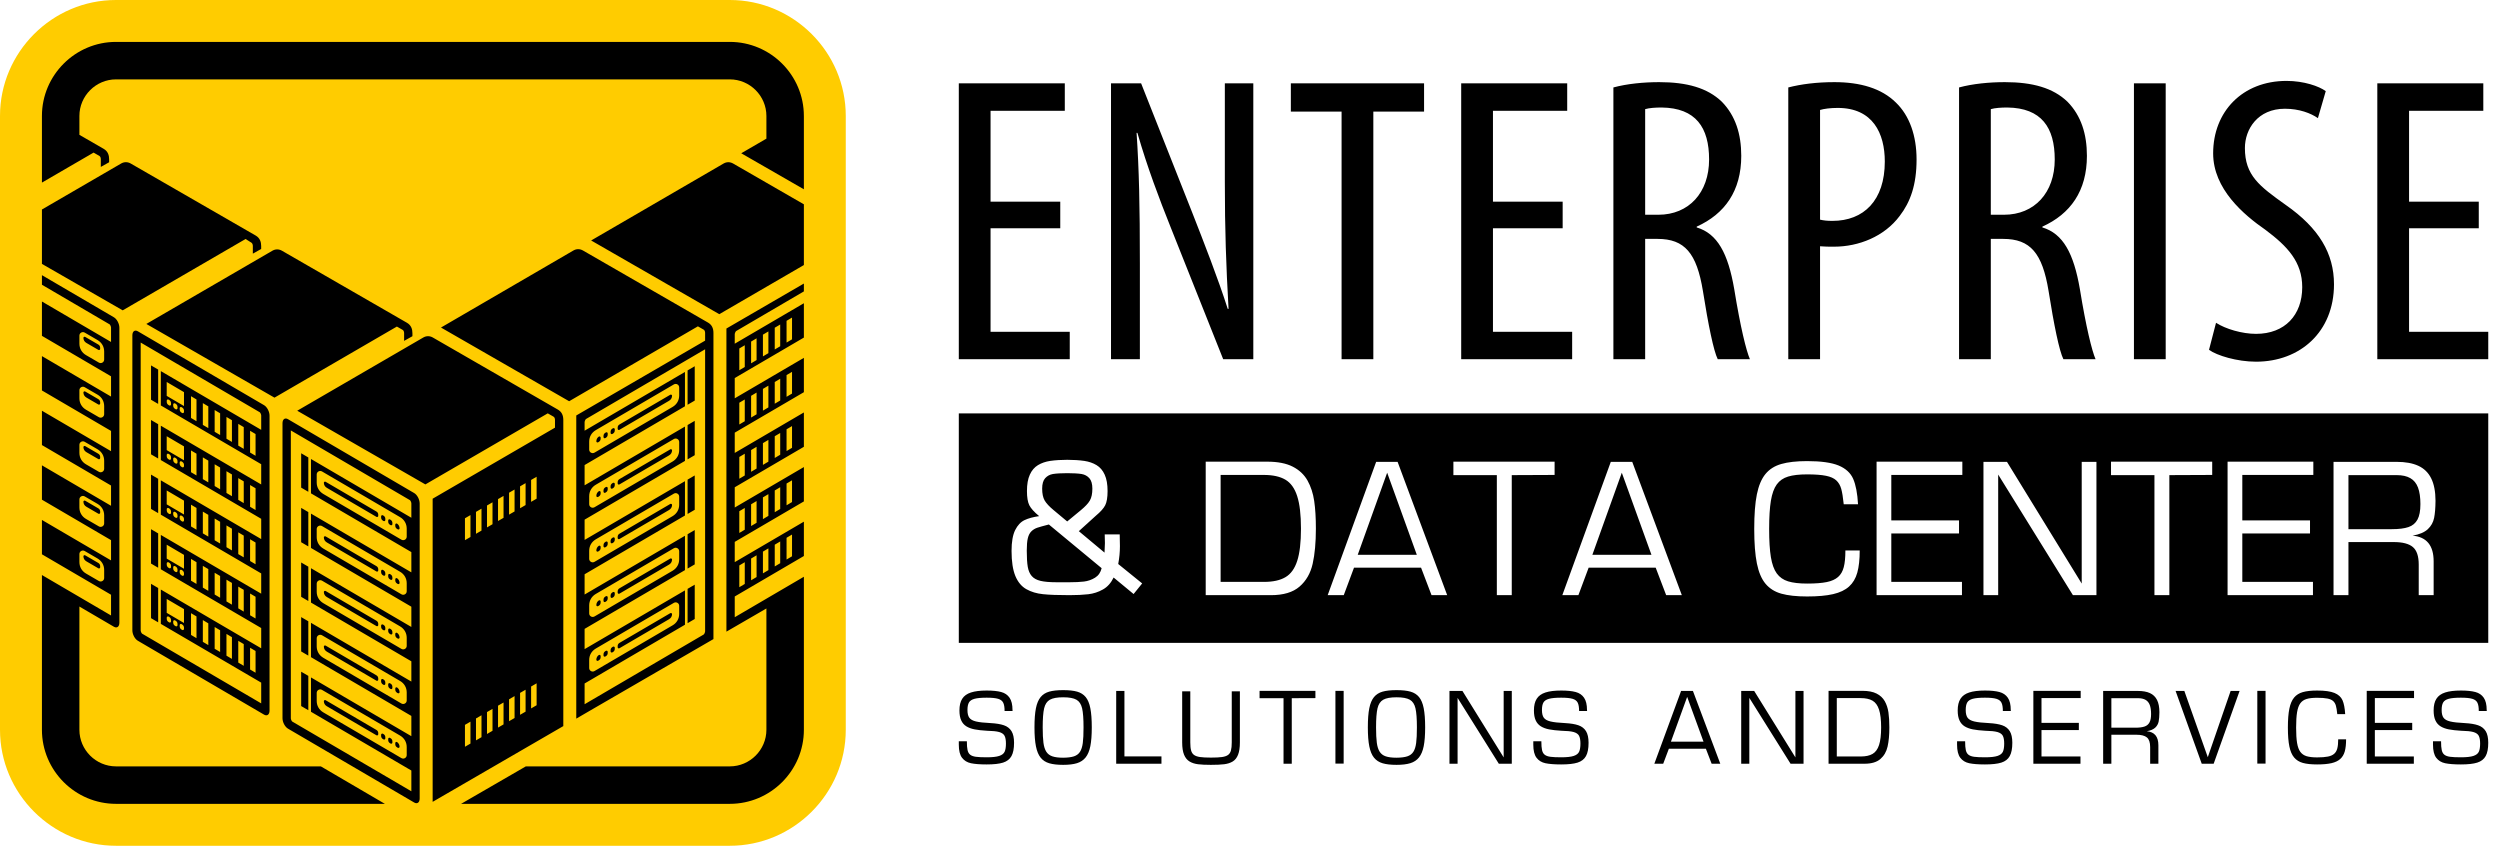
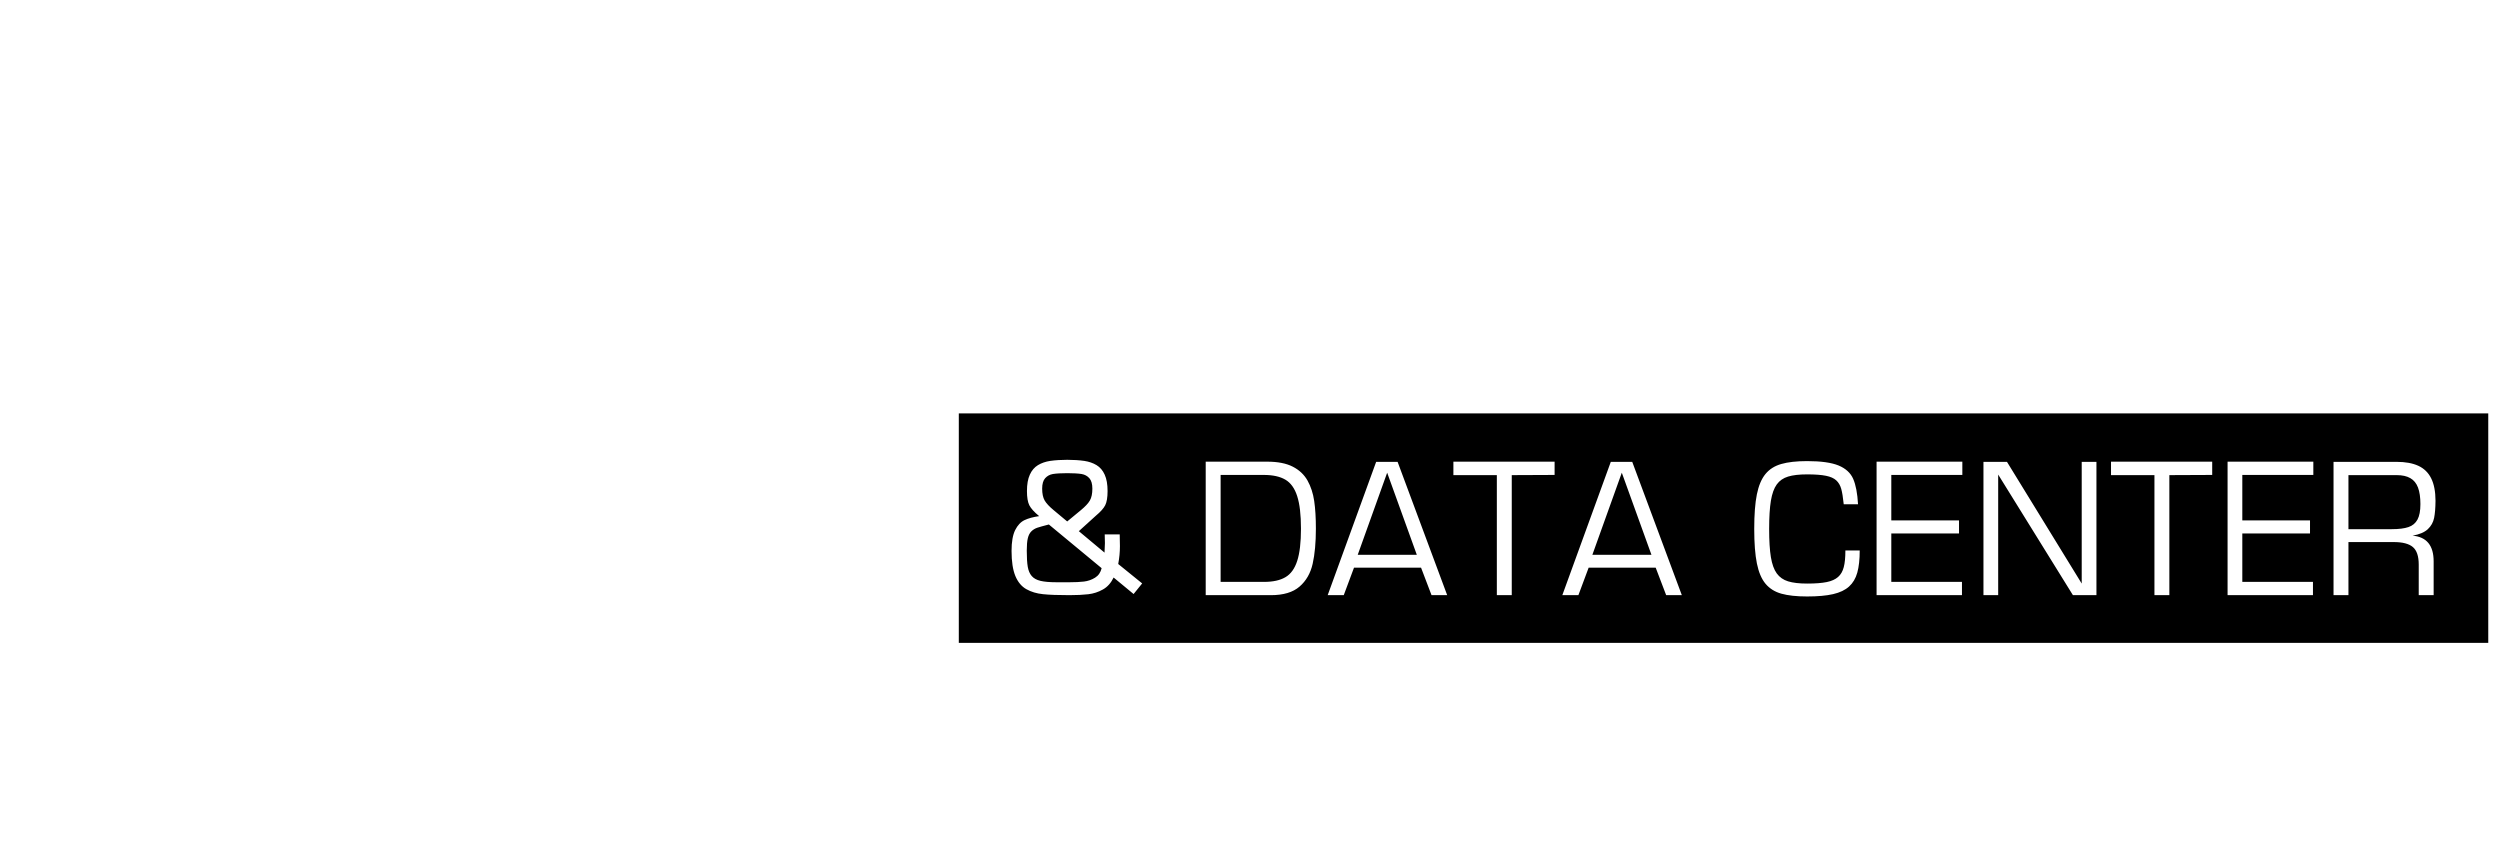
<svg xmlns="http://www.w3.org/2000/svg" width="201" height="68" viewBox="0 0 201 68" fill="none">
-   <path fill-rule="evenodd" clip-rule="evenodd" d="M9.325 0H58.675C63.804 0 68 4.196 68 9.325V58.675C68 63.804 63.804 68 58.675 68H9.325C4.196 68 0 63.804 0 58.675V9.325C0 4.196 4.196 0 9.325 0Z" fill="#FFCC00" />
-   <path fill-rule="evenodd" clip-rule="evenodd" d="M43.144 38.33L42.701 38.587V40.349L43.144 40.092V38.33ZM42.257 38.844L41.814 39.101V40.863L42.257 40.606V38.844ZM41.371 39.358L40.928 39.614V41.376L41.371 41.12V39.358ZM40.485 39.871L40.041 40.128V41.89L40.485 41.633V39.871ZM39.598 40.385L39.155 40.642V42.404L39.598 42.147V40.385ZM38.712 40.898L38.269 41.155V42.917L38.712 42.66V40.898ZM37.826 41.412L37.382 41.669V43.431L37.826 43.174V41.412ZM7.844 27.342L6.813 26.742C6.722 26.689 6.618 26.688 6.527 26.739C6.436 26.79 6.384 26.88 6.384 26.985V27.629C6.384 28.017 6.577 28.355 6.915 28.551L7.946 29.151C8.037 29.204 8.141 29.205 8.232 29.154C8.323 29.102 8.375 29.013 8.375 28.908V28.263C8.375 27.875 8.181 27.539 7.844 27.342ZM7.844 31.732L6.813 31.133C6.722 31.079 6.618 31.078 6.527 31.129C6.436 31.181 6.384 31.27 6.384 31.375V32.02C6.384 32.408 6.577 32.745 6.915 32.941L7.946 33.541C8.037 33.594 8.141 33.595 8.232 33.544C8.323 33.492 8.375 33.403 8.375 33.298V32.654C8.375 32.265 8.181 31.929 7.844 31.732ZM7.844 36.122L6.813 35.523C6.722 35.47 6.618 35.468 6.527 35.52C6.436 35.571 6.384 35.66 6.384 35.765V36.41C6.384 36.798 6.577 37.135 6.915 37.332L7.946 37.931C8.037 37.984 8.141 37.986 8.232 37.934C8.323 37.883 8.375 37.793 8.375 37.688V37.044C8.375 36.656 8.181 36.319 7.844 36.122ZM7.844 40.512L6.813 39.913C6.722 39.86 6.618 39.858 6.527 39.91C6.436 39.961 6.384 40.051 6.384 40.156V40.8C6.384 41.188 6.577 41.526 6.915 41.722L7.946 42.321C8.037 42.374 8.141 42.376 8.232 42.324C8.323 42.273 8.375 42.184 8.375 42.078V41.434C8.375 41.046 8.181 40.71 7.844 40.512ZM6.706 27.171C6.711 27.345 6.794 27.483 6.947 27.572L7.91 28.132C7.94 28.15 7.975 28.15 8.005 28.133C8.036 28.116 8.053 28.086 8.053 28.051V27.955C8.053 27.849 8 27.756 7.908 27.703L6.849 27.087C6.818 27.069 6.783 27.069 6.752 27.087C6.722 27.105 6.705 27.136 6.706 27.171ZM6.706 31.561C6.711 31.735 6.794 31.873 6.947 31.963L7.91 32.522C7.94 32.54 7.975 32.541 8.005 32.523C8.036 32.506 8.053 32.476 8.053 32.441V32.345C8.053 32.239 8 32.147 7.908 32.093L6.849 31.477C6.818 31.459 6.783 31.459 6.752 31.477C6.722 31.495 6.705 31.526 6.706 31.561ZM6.706 35.952C6.711 36.125 6.794 36.263 6.947 36.353L7.91 36.913C7.94 36.93 7.975 36.931 8.005 36.914C8.036 36.896 8.053 36.867 8.053 36.831V36.735C8.053 36.629 8 36.537 7.908 36.483L6.849 35.867C6.818 35.849 6.783 35.849 6.752 35.867C6.722 35.885 6.705 35.916 6.706 35.952ZM6.706 40.342C6.711 40.516 6.794 40.654 6.947 40.743L7.91 41.303C7.94 41.321 7.975 41.321 8.005 41.304C8.036 41.287 8.053 41.257 8.053 41.222V41.125C8.053 41.019 8 40.927 7.908 40.874L6.849 40.258C6.818 40.24 6.783 40.24 6.752 40.258C6.722 40.275 6.705 40.306 6.706 40.342ZM7.844 44.903L6.813 44.303C6.722 44.25 6.618 44.249 6.527 44.3C6.436 44.351 6.384 44.441 6.384 44.546V45.19C6.384 45.578 6.577 45.916 6.915 46.112L7.946 46.712C8.037 46.765 8.141 46.766 8.232 46.715C8.323 46.663 8.375 46.574 8.375 46.469V45.824C8.375 45.436 8.181 45.1 7.844 44.903ZM6.706 44.732C6.711 44.906 6.794 45.044 6.947 45.133L7.91 45.693C7.94 45.711 7.975 45.711 8.005 45.694C8.036 45.677 8.053 45.647 8.053 45.612V45.516C8.053 45.41 8 45.318 7.908 45.264L6.849 44.648C6.818 44.63 6.783 44.63 6.752 44.648C6.722 44.666 6.705 44.697 6.706 44.732ZM14.596 33.175L14.646 33.204C14.677 33.222 14.713 33.223 14.744 33.205C14.775 33.187 14.793 33.157 14.793 33.121V33.022C14.793 32.913 14.739 32.819 14.644 32.764L14.594 32.734C14.563 32.716 14.527 32.716 14.496 32.733C14.465 32.751 14.447 32.782 14.447 32.818V32.916C14.447 33.025 14.501 33.119 14.596 33.175ZM14.596 37.536L14.646 37.565C14.677 37.583 14.713 37.584 14.744 37.566C14.775 37.548 14.793 37.518 14.793 37.482V37.383C14.793 37.274 14.739 37.18 14.644 37.125L14.594 37.095C14.563 37.077 14.527 37.077 14.496 37.094C14.465 37.112 14.447 37.143 14.447 37.179V37.278C14.447 37.386 14.501 37.48 14.596 37.536ZM14.596 41.897L14.646 41.926C14.677 41.944 14.713 41.944 14.744 41.927C14.775 41.909 14.793 41.879 14.793 41.843V41.744C14.793 41.635 14.739 41.541 14.644 41.486L14.594 41.456C14.563 41.438 14.527 41.438 14.496 41.455C14.465 41.473 14.447 41.504 14.447 41.54V41.638C14.447 41.747 14.501 41.841 14.596 41.897ZM14.596 46.258L14.646 46.287C14.677 46.305 14.713 46.305 14.744 46.288C14.775 46.27 14.793 46.239 14.793 46.203V46.105C14.793 45.996 14.739 45.902 14.644 45.847L14.594 45.817C14.563 45.799 14.527 45.798 14.496 45.816C14.465 45.834 14.447 45.864 14.447 45.901V45.999C14.447 46.108 14.501 46.202 14.596 46.258ZM14.075 32.874L14.125 32.904C14.156 32.922 14.192 32.922 14.223 32.905C14.254 32.887 14.272 32.856 14.272 32.82V32.721C14.272 32.613 14.218 32.519 14.123 32.463L14.073 32.434C14.042 32.416 14.007 32.415 13.975 32.433C13.944 32.451 13.926 32.481 13.926 32.517V32.616C13.926 32.725 13.98 32.819 14.075 32.874ZM14.075 37.235L14.125 37.264C14.156 37.283 14.192 37.283 14.223 37.266C14.254 37.248 14.272 37.217 14.272 37.181V37.083C14.272 36.974 14.218 36.88 14.123 36.824L14.073 36.795C14.042 36.777 14.007 36.776 13.975 36.794C13.944 36.812 13.926 36.842 13.926 36.878V36.977C13.926 37.086 13.98 37.18 14.075 37.235ZM14.075 41.596L14.125 41.625C14.156 41.644 14.192 41.644 14.223 41.627C14.254 41.609 14.272 41.578 14.272 41.542V41.443C14.272 41.335 14.218 41.241 14.123 41.185L14.073 41.156C14.042 41.138 14.007 41.137 13.975 41.155C13.944 41.173 13.926 41.203 13.926 41.239V41.338C13.926 41.447 13.98 41.541 14.075 41.596ZM14.075 45.957L14.125 45.986C14.156 46.005 14.192 46.005 14.223 45.987C14.254 45.97 14.272 45.939 14.272 45.903V45.804C14.272 45.696 14.218 45.602 14.123 45.546L14.073 45.517C14.042 45.499 14.007 45.498 13.975 45.516C13.944 45.533 13.926 45.564 13.926 45.6V45.699C13.926 45.808 13.98 45.902 14.075 45.957ZM13.554 32.568L13.604 32.597C13.636 32.616 13.671 32.616 13.702 32.599C13.733 32.581 13.751 32.55 13.751 32.514V32.415C13.751 32.307 13.697 32.212 13.603 32.157L13.553 32.128C13.521 32.109 13.486 32.109 13.455 32.127C13.423 32.145 13.406 32.175 13.406 32.211V32.31C13.406 32.419 13.46 32.513 13.554 32.568ZM13.554 36.929L13.604 36.958C13.636 36.977 13.671 36.977 13.702 36.959C13.733 36.942 13.751 36.911 13.751 36.875V36.776C13.751 36.667 13.697 36.573 13.603 36.518L13.553 36.489C13.521 36.471 13.486 36.47 13.455 36.488C13.423 36.505 13.406 36.536 13.406 36.572V36.671C13.406 36.78 13.46 36.874 13.554 36.929ZM13.554 41.29L13.604 41.319C13.636 41.337 13.671 41.338 13.702 41.32C13.733 41.303 13.751 41.272 13.751 41.236V41.137C13.751 41.029 13.697 40.934 13.603 40.879L13.553 40.85C13.521 40.831 13.486 40.831 13.455 40.849C13.423 40.866 13.406 40.897 13.406 40.933V41.032C13.406 41.141 13.46 41.235 13.554 41.29ZM13.554 45.651L13.604 45.68C13.636 45.699 13.671 45.699 13.702 45.681C13.733 45.664 13.751 45.633 13.751 45.597V45.498C13.751 45.389 13.697 45.295 13.603 45.24L13.553 45.211C13.521 45.192 13.486 45.192 13.455 45.21C13.423 45.227 13.406 45.258 13.406 45.294V45.393C13.406 45.502 13.46 45.596 13.554 45.651ZM13.403 30.711L14.793 31.528V32.645L13.403 31.828V30.711ZM13.403 35.072L14.793 35.889V37.006L13.403 36.189V35.072ZM13.403 39.433L14.793 40.25V41.367L13.403 40.55V39.433ZM13.403 43.794L14.793 44.611V45.728L13.403 44.911V43.794ZM15.358 31.855L15.798 32.116V33.865L15.358 33.604V31.855ZM15.358 36.216L15.798 36.477V38.226L15.358 37.965V36.216ZM15.358 40.577L15.798 40.838V42.587L15.358 42.326V40.577ZM15.358 44.938L15.798 45.199V46.948L15.358 46.687V44.938ZM16.308 32.411L16.748 32.672V34.421L16.308 34.16V32.411ZM16.308 36.772L16.748 37.033V38.782L16.308 38.521V36.772ZM16.308 41.133L16.748 41.394V43.143L16.308 42.882V41.133ZM16.308 45.494L16.748 45.755V47.504L16.308 47.243V45.494ZM17.258 32.967L17.698 33.228V34.977L17.258 34.716V32.967ZM17.258 37.328L17.698 37.589V39.338L17.258 39.077V37.328ZM17.258 41.689L17.698 41.95V43.699L17.258 43.438V41.689ZM17.258 46.05L17.698 46.311V48.06L17.258 47.799V46.05ZM18.207 33.523L18.647 33.784V35.533L18.207 35.272V33.523ZM18.207 37.884L18.647 38.145V39.894L18.207 39.633V37.884ZM18.207 42.245L18.647 42.506V44.255L18.207 43.994V42.245ZM18.207 46.606L18.647 46.867V48.615L18.207 48.355V46.606ZM19.157 34.079L19.597 34.34V36.089L19.157 35.828V34.079ZM19.157 38.44L19.597 38.701V40.45L19.157 40.189V38.44ZM19.157 42.801L19.597 43.062V44.81L19.157 44.55V42.801ZM19.157 47.162L19.597 47.423V49.172L19.157 48.911V47.162ZM20.107 34.635L20.547 34.896V36.645L20.107 36.384V34.635ZM20.107 38.996L20.547 39.257V41.005L20.107 40.745V38.996ZM20.107 43.357L20.547 43.618V45.366L20.107 45.106V43.357ZM20.107 47.718L20.547 47.978V49.727L20.107 49.467V47.718ZM12.717 47.275L12.143 46.939V49.7L12.717 50.036V47.275ZM12.717 42.885L12.143 42.548V45.31L12.717 45.646V42.885ZM12.717 38.494L12.143 38.158V40.919L12.717 41.256V38.494ZM12.717 34.104L12.143 33.768V36.529L12.717 36.865V34.104ZM12.717 29.714L12.143 29.378V32.139L12.717 32.475V29.714ZM14.596 50.618L14.646 50.648C14.677 50.666 14.713 50.666 14.744 50.649C14.775 50.631 14.793 50.6 14.793 50.564V50.466C14.793 50.357 14.739 50.263 14.644 50.208L14.594 50.178C14.563 50.16 14.527 50.159 14.496 50.177C14.465 50.195 14.447 50.225 14.447 50.261V50.36C14.447 50.469 14.501 50.563 14.596 50.618ZM14.075 50.318L14.125 50.347C14.156 50.366 14.192 50.366 14.223 50.348C14.254 50.331 14.272 50.3 14.272 50.264V50.165C14.272 50.056 14.218 49.962 14.123 49.907L14.073 49.878C14.042 49.859 14.007 49.859 13.975 49.877C13.944 49.894 13.926 49.925 13.926 49.961V50.06C13.926 50.169 13.98 50.263 14.075 50.318ZM13.554 50.012L13.604 50.041C13.636 50.059 13.671 50.06 13.702 50.042C13.733 50.025 13.751 49.994 13.751 49.958V49.859C13.751 49.75 13.697 49.656 13.603 49.601L13.553 49.572C13.521 49.553 13.486 49.553 13.455 49.571C13.423 49.588 13.406 49.619 13.406 49.655V49.754C13.406 49.862 13.46 49.957 13.554 50.012ZM13.403 48.155L14.793 48.971V50.089L13.403 49.272V48.155ZM15.358 49.299L15.798 49.56V51.309L15.358 51.048V49.299ZM16.308 49.855L16.748 50.116V51.865L16.308 51.604V49.855ZM17.258 50.411L17.698 50.672V52.421L17.258 52.16V50.411ZM18.207 50.967L18.647 51.228V52.976L18.207 52.716V50.967ZM19.157 51.523L19.597 51.784V53.532L19.157 53.272V51.523ZM20.107 52.079L20.547 52.34V54.088L20.107 53.828V52.079ZM24.789 36.78L24.214 36.443V39.205L24.789 39.541V36.78ZM32.169 41.58L25.892 37.906C25.801 37.853 25.697 37.852 25.606 37.903C25.515 37.955 25.463 38.044 25.463 38.149V38.793C25.463 39.182 25.657 39.518 25.994 39.715L32.271 43.389C32.362 43.442 32.466 43.443 32.557 43.392C32.648 43.341 32.7 43.251 32.7 43.146V42.502C32.7 42.114 32.506 41.777 32.169 41.58ZM26.037 38.82C26.042 38.993 26.125 39.132 26.278 39.221L30.267 41.556C30.298 41.574 30.333 41.574 30.363 41.557C30.393 41.54 30.411 41.51 30.411 41.475V41.379C30.411 41.273 30.358 41.181 30.266 41.127L26.181 38.736C26.15 38.718 26.114 38.717 26.084 38.735C26.053 38.753 26.036 38.784 26.037 38.82ZM30.787 41.86L30.836 41.889C30.867 41.907 30.901 41.907 30.932 41.89C30.962 41.873 30.98 41.843 30.98 41.808V41.711C30.98 41.605 30.927 41.514 30.835 41.46L30.786 41.431C30.755 41.413 30.721 41.413 30.69 41.43C30.66 41.447 30.642 41.477 30.642 41.512V41.609C30.642 41.715 30.695 41.806 30.787 41.86ZM31.356 42.193L31.405 42.222C31.435 42.239 31.47 42.24 31.5 42.223C31.531 42.206 31.548 42.176 31.548 42.14V42.044C31.548 41.938 31.495 41.846 31.403 41.792L31.355 41.764C31.324 41.746 31.289 41.746 31.259 41.763C31.228 41.78 31.211 41.81 31.211 41.845V41.941C31.211 42.047 31.264 42.139 31.356 42.193ZM31.925 42.526L31.982 42.559C32.013 42.578 32.049 42.578 32.079 42.56C32.11 42.542 32.127 42.511 32.126 42.475C32.121 42.32 32.054 42.194 31.931 42.104C31.901 42.083 31.864 42.08 31.832 42.096C31.799 42.112 31.78 42.144 31.78 42.181V42.274C31.78 42.38 31.832 42.472 31.925 42.526ZM24.789 41.17L24.214 40.834V43.595L24.789 43.931V41.17ZM24.789 45.56L24.214 45.224V47.985L24.789 48.322V45.56ZM24.789 49.95L24.214 49.614V52.376L24.789 52.712V49.95ZM24.789 54.341L24.214 54.005V56.766L24.789 57.102V54.341ZM32.169 45.97L25.892 42.297C25.801 42.243 25.697 42.242 25.606 42.293C25.515 42.345 25.463 42.434 25.463 42.539V43.184C25.463 43.572 25.657 43.908 25.994 44.105L32.271 47.779C32.362 47.833 32.466 47.834 32.557 47.782C32.648 47.731 32.7 47.642 32.7 47.536V46.892C32.7 46.504 32.506 46.168 32.169 45.97ZM32.169 50.361L25.892 46.687C25.801 46.633 25.697 46.632 25.606 46.684C25.515 46.735 25.463 46.825 25.463 46.93V47.574C25.463 47.962 25.657 48.298 25.994 48.496L32.271 52.169C32.362 52.223 32.466 52.224 32.557 52.173C32.648 52.121 32.7 52.032 32.7 51.927V51.282C32.7 50.894 32.506 50.558 32.169 50.361ZM32.169 54.751L25.892 51.077C25.801 51.024 25.697 51.023 25.606 51.074C25.515 51.126 25.463 51.215 25.463 51.32V51.964C25.463 52.352 25.657 52.689 25.994 52.886L32.271 56.56C32.362 56.613 32.466 56.614 32.557 56.563C32.648 56.511 32.7 56.422 32.7 56.317V55.673C32.7 55.285 32.506 54.948 32.169 54.751ZM32.169 59.141L25.892 55.468C25.801 55.414 25.697 55.413 25.606 55.464C25.515 55.516 25.463 55.605 25.463 55.71V56.355C25.463 56.743 25.657 57.079 25.994 57.276L32.271 60.95C32.362 61.004 32.466 61.005 32.557 60.953C32.648 60.902 32.7 60.812 32.7 60.707V60.063C32.7 59.675 32.506 59.339 32.169 59.141ZM26.037 43.21C26.042 43.384 26.125 43.522 26.278 43.611L30.267 45.946C30.298 45.964 30.333 45.964 30.363 45.947C30.393 45.93 30.411 45.9 30.411 45.865V45.769C30.411 45.663 30.358 45.571 30.266 45.517L26.181 43.126C26.15 43.108 26.114 43.108 26.084 43.126C26.053 43.144 26.036 43.174 26.037 43.21ZM30.787 46.251L30.836 46.279C30.867 46.297 30.901 46.297 30.932 46.28C30.962 46.263 30.98 46.233 30.98 46.198V46.102C30.98 45.995 30.927 45.904 30.835 45.85L30.786 45.821C30.755 45.803 30.721 45.803 30.69 45.82C30.66 45.837 30.642 45.867 30.642 45.903V45.999C30.642 46.105 30.695 46.197 30.787 46.251ZM31.356 46.583L31.405 46.612C31.435 46.63 31.47 46.63 31.5 46.613C31.531 46.596 31.548 46.566 31.548 46.531V46.434C31.548 46.328 31.495 46.237 31.403 46.183L31.355 46.154C31.324 46.136 31.289 46.136 31.259 46.153C31.228 46.17 31.211 46.2 31.211 46.235V46.332C31.211 46.438 31.264 46.529 31.356 46.583ZM31.925 46.916L31.982 46.95C32.013 46.968 32.049 46.968 32.079 46.95C32.11 46.932 32.127 46.901 32.126 46.866C32.121 46.711 32.054 46.584 31.931 46.495C31.901 46.473 31.864 46.47 31.832 46.486C31.799 46.503 31.78 46.534 31.78 46.571V46.664C31.78 46.77 31.832 46.862 31.925 46.916ZM26.037 47.6C26.042 47.774 26.125 47.912 26.278 48.002L30.267 50.337C30.298 50.354 30.333 50.355 30.363 50.338C30.393 50.32 30.411 50.291 30.411 50.255V50.159C30.411 50.053 30.358 49.961 30.266 49.907L26.181 47.516C26.15 47.498 26.114 47.498 26.084 47.516C26.053 47.534 26.036 47.565 26.037 47.6ZM30.787 50.641L30.836 50.669C30.867 50.687 30.901 50.688 30.932 50.67C30.962 50.653 30.98 50.623 30.98 50.588V50.492C30.98 50.386 30.927 50.294 30.835 50.24L30.786 50.212C30.755 50.194 30.721 50.193 30.69 50.211C30.66 50.228 30.642 50.258 30.642 50.293V50.389C30.642 50.495 30.695 50.587 30.787 50.641ZM31.356 50.974L31.405 51.002C31.435 51.02 31.47 51.02 31.5 51.003C31.531 50.986 31.548 50.956 31.548 50.921V50.825C31.548 50.719 31.495 50.627 31.403 50.573L31.355 50.544C31.324 50.527 31.289 50.526 31.259 50.544C31.228 50.561 31.211 50.591 31.211 50.626V50.722C31.211 50.828 31.264 50.92 31.356 50.974ZM31.925 51.306L31.982 51.34C32.013 51.358 32.049 51.358 32.079 51.34C32.11 51.323 32.127 51.292 32.126 51.256C32.121 51.101 32.054 50.974 31.931 50.885C31.901 50.863 31.864 50.86 31.832 50.877C31.799 50.893 31.78 50.924 31.78 50.961V51.055C31.78 51.161 31.832 51.253 31.925 51.306ZM26.037 51.991C26.042 52.164 26.125 52.302 26.278 52.392L30.267 54.727C30.298 54.745 30.333 54.745 30.363 54.728C30.393 54.711 30.411 54.681 30.411 54.646V54.549C30.411 54.443 30.358 54.352 30.266 54.298L26.181 51.907C26.15 51.888 26.114 51.888 26.084 51.906C26.053 51.924 26.036 51.955 26.037 51.991ZM30.787 55.031L30.836 55.06C30.867 55.078 30.901 55.078 30.932 55.061C30.962 55.044 30.98 55.014 30.98 54.978V54.882C30.98 54.776 30.927 54.684 30.835 54.631L30.786 54.602C30.755 54.584 30.721 54.584 30.69 54.601C30.66 54.618 30.642 54.648 30.642 54.683V54.779C30.642 54.886 30.695 54.977 30.787 55.031ZM31.356 55.364L31.405 55.392C31.435 55.41 31.47 55.411 31.5 55.394C31.531 55.376 31.548 55.346 31.548 55.311V55.215C31.548 55.109 31.495 55.017 31.403 54.963L31.355 54.935C31.324 54.917 31.289 54.917 31.259 54.934C31.228 54.951 31.211 54.981 31.211 55.016V55.112C31.211 55.218 31.264 55.31 31.356 55.364ZM31.925 55.697L31.982 55.73C32.013 55.749 32.049 55.749 32.079 55.731C32.11 55.713 32.127 55.682 32.126 55.646C32.121 55.491 32.054 55.364 31.931 55.275C31.901 55.254 31.864 55.251 31.832 55.267C31.799 55.283 31.78 55.315 31.78 55.351V55.445C31.78 55.551 31.832 55.643 31.925 55.697ZM26.037 56.381C26.042 56.555 26.125 56.693 26.278 56.782L30.267 59.117C30.298 59.135 30.333 59.135 30.363 59.118C30.393 59.101 30.411 59.071 30.411 59.036V58.94C30.411 58.834 30.358 58.742 30.266 58.688L26.181 56.297C26.15 56.279 26.114 56.279 26.084 56.297C26.053 56.314 26.036 56.345 26.037 56.381ZM30.787 59.422L30.836 59.45C30.867 59.468 30.901 59.468 30.932 59.451C30.962 59.434 30.98 59.404 30.98 59.369V59.273C30.98 59.166 30.927 59.075 30.835 59.021L30.786 58.992C30.755 58.974 30.721 58.974 30.69 58.991C30.66 59.008 30.642 59.038 30.642 59.074V59.17C30.642 59.276 30.695 59.368 30.787 59.422ZM31.356 59.754L31.405 59.783C31.435 59.801 31.47 59.801 31.5 59.784C31.531 59.767 31.548 59.737 31.548 59.702V59.605C31.548 59.499 31.495 59.407 31.403 59.354L31.355 59.325C31.324 59.307 31.289 59.307 31.259 59.324C31.228 59.341 31.211 59.371 31.211 59.406V59.503C31.211 59.609 31.264 59.7 31.356 59.754ZM31.925 60.087L31.982 60.121C32.013 60.139 32.049 60.139 32.079 60.121C32.11 60.103 32.127 60.072 32.126 60.037C32.121 59.882 32.054 59.755 31.931 59.666C31.901 59.644 31.864 59.641 31.832 59.657C31.799 59.674 31.78 59.705 31.78 59.742V59.835C31.78 59.941 31.832 60.033 31.925 60.087ZM43.144 54.939L42.701 55.196V56.958L43.144 56.701V54.939ZM42.257 55.453L41.814 55.709V57.471L42.257 57.215V55.453ZM41.371 55.966L40.928 56.223V57.985L41.371 57.728V55.966ZM40.485 56.48L40.041 56.737V58.499L40.485 58.242V56.48ZM39.598 56.993L39.155 57.25V59.012L39.598 58.755V56.993ZM38.712 57.507L38.269 57.764V59.526L38.712 59.269V57.507ZM37.826 58.021L37.382 58.278V60.04L37.826 59.783V58.021ZM63.679 25.534L63.239 25.794V27.543L63.679 27.283V25.534ZM63.679 29.895L63.239 30.155V31.904L63.679 31.643V29.895ZM63.679 34.256L63.239 34.516V36.265L63.679 36.004V34.256ZM63.679 38.617L63.239 38.877V40.626L63.679 40.365V38.617ZM62.729 26.09L62.289 26.35V28.099L62.729 27.838V26.09ZM62.729 30.451L62.289 30.711V32.46L62.729 32.2V30.451ZM62.729 34.812L62.289 35.072V36.821L62.729 36.56V34.812ZM62.729 39.172L62.289 39.433V41.182L62.729 40.921V39.172ZM61.779 26.646L61.339 26.906V28.655L61.779 28.394V26.646ZM61.779 31.006L61.339 31.267V33.016L61.779 32.755V31.006ZM61.779 35.367L61.339 35.628V37.377L61.779 37.116V35.367ZM61.779 39.728L61.339 39.989V41.738L61.779 41.477V39.728ZM60.829 27.201L60.389 27.462V29.211L60.829 28.95V27.201ZM60.829 31.562L60.389 31.823V33.572L60.829 33.311V31.562ZM60.829 35.923L60.389 36.184V37.933L60.829 37.672V35.923ZM60.829 40.284L60.389 40.545V42.294L60.829 42.033V40.284ZM59.879 27.757L59.44 28.018V29.767L59.879 29.506V27.757ZM59.879 32.118L59.44 32.379V34.128L59.879 33.867V32.118ZM59.879 36.479L59.44 36.74V38.489L59.879 38.228V36.479ZM59.879 40.84L59.44 41.101V42.85L59.879 42.589V40.84ZM63.679 42.977L63.239 43.238V44.987L63.679 44.726V42.977ZM62.729 43.533L62.289 43.794V45.543L62.729 45.282V43.533ZM61.779 44.089L61.339 44.35V46.099L61.779 45.838V44.089ZM60.829 44.645L60.389 44.906V46.655L60.829 46.394V44.645ZM59.879 45.201L59.44 45.462V47.211L59.879 46.95V45.201ZM55.282 29.782L55.856 29.445V32.207L55.282 32.543V29.782ZM47.902 34.582L54.178 30.908C54.27 30.855 54.374 30.854 54.465 30.905C54.556 30.956 54.607 31.046 54.607 31.151V31.795C54.607 32.183 54.414 32.52 54.077 32.717L47.8 36.391C47.709 36.444 47.605 36.445 47.514 36.394C47.423 36.343 47.371 36.253 47.371 36.148V35.504C47.371 35.115 47.565 34.779 47.902 34.582ZM54.033 31.822C54.028 31.995 53.945 32.133 53.792 32.223L49.803 34.558C49.773 34.576 49.738 34.576 49.707 34.559C49.677 34.542 49.66 34.512 49.66 34.477V34.38C49.66 34.274 49.712 34.183 49.805 34.129L53.89 31.738C53.921 31.719 53.956 31.719 53.987 31.737C54.017 31.755 54.034 31.786 54.033 31.822ZM49.283 34.862L49.234 34.891C49.204 34.908 49.169 34.909 49.139 34.892C49.108 34.874 49.091 34.845 49.091 34.809V34.713C49.091 34.607 49.144 34.515 49.236 34.461L49.285 34.433C49.315 34.415 49.35 34.415 49.38 34.432C49.411 34.449 49.428 34.479 49.428 34.514V34.61C49.428 34.716 49.375 34.808 49.283 34.862ZM48.715 35.195L48.666 35.224C48.635 35.241 48.6 35.242 48.57 35.224C48.54 35.207 48.522 35.177 48.522 35.142V35.046C48.522 34.94 48.575 34.848 48.667 34.794L48.716 34.766C48.747 34.748 48.781 34.747 48.812 34.765C48.842 34.782 48.86 34.812 48.86 34.847V34.943C48.86 35.049 48.807 35.141 48.715 35.195ZM48.146 35.528L48.089 35.561C48.057 35.58 48.022 35.58 47.992 35.562C47.961 35.544 47.944 35.513 47.945 35.477C47.95 35.322 48.016 35.195 48.139 35.106C48.169 35.085 48.206 35.081 48.239 35.098C48.272 35.114 48.291 35.145 48.291 35.182V35.276C48.291 35.382 48.238 35.474 48.146 35.528ZM55.282 34.172L55.856 33.836V36.597L55.282 36.933V34.172ZM55.282 38.562L55.856 38.226V40.987L55.282 41.323V38.562ZM55.282 42.952L55.856 42.616V45.377L55.282 45.714V42.952ZM55.282 47.343L55.856 47.007V49.768L55.282 50.104V47.343ZM47.902 38.972L54.178 35.298C54.27 35.245 54.374 35.244 54.465 35.295C54.556 35.347 54.607 35.436 54.607 35.541V36.186C54.607 36.574 54.414 36.91 54.077 37.107L47.8 40.781C47.709 40.834 47.605 40.836 47.514 40.784C47.423 40.733 47.371 40.643 47.371 40.538V39.894C47.371 39.506 47.565 39.169 47.902 38.972ZM47.902 43.362L54.178 39.689C54.27 39.635 54.374 39.634 54.465 39.686C54.556 39.737 54.607 39.827 54.607 39.931V40.576C54.607 40.964 54.414 41.3 54.077 41.498L47.8 45.171C47.709 45.225 47.605 45.226 47.514 45.175C47.423 45.123 47.371 45.034 47.371 44.929V44.284C47.371 43.896 47.565 43.56 47.902 43.362ZM47.902 47.753L54.178 44.079C54.27 44.026 54.374 44.025 54.465 44.076C54.556 44.127 54.607 44.217 54.607 44.322V44.966C54.607 45.354 54.414 45.691 54.077 45.888L47.8 49.562C47.709 49.615 47.605 49.616 47.514 49.565C47.423 49.513 47.371 49.424 47.371 49.319V48.675C47.371 48.286 47.565 47.95 47.902 47.753ZM47.902 52.143L54.178 48.469C54.27 48.416 54.374 48.415 54.465 48.466C54.556 48.518 54.607 48.607 54.607 48.712V49.356C54.607 49.745 54.414 50.081 54.077 50.278L47.8 53.952C47.709 54.005 47.605 54.007 47.514 53.955C47.423 53.904 47.371 53.814 47.371 53.709V53.065C47.371 52.677 47.565 52.34 47.902 52.143ZM54.033 36.212C54.028 36.386 53.945 36.524 53.792 36.613L49.803 38.948C49.773 38.966 49.738 38.966 49.707 38.949C49.677 38.932 49.66 38.902 49.66 38.867V38.771C49.66 38.665 49.712 38.573 49.805 38.519L53.89 36.128C53.921 36.11 53.956 36.109 53.987 36.127C54.017 36.145 54.034 36.176 54.033 36.212ZM49.283 39.252L49.234 39.281C49.204 39.299 49.169 39.299 49.139 39.282C49.108 39.265 49.091 39.235 49.091 39.2V39.103C49.091 38.997 49.144 38.906 49.236 38.852L49.285 38.823C49.315 38.805 49.35 38.805 49.38 38.822C49.411 38.839 49.428 38.869 49.428 38.904V39.001C49.428 39.107 49.375 39.199 49.283 39.252ZM48.715 39.585L48.666 39.614C48.635 39.632 48.6 39.632 48.57 39.615C48.54 39.598 48.522 39.568 48.522 39.533V39.436C48.522 39.33 48.575 39.238 48.667 39.185L48.716 39.156C48.747 39.138 48.781 39.138 48.812 39.155C48.842 39.172 48.86 39.202 48.86 39.237V39.334C48.86 39.44 48.807 39.531 48.715 39.585ZM48.146 39.918L48.089 39.952C48.057 39.97 48.022 39.97 47.992 39.952C47.961 39.934 47.944 39.903 47.945 39.868C47.95 39.712 48.016 39.586 48.139 39.497C48.169 39.475 48.206 39.472 48.239 39.488C48.272 39.505 48.291 39.536 48.291 39.573V39.666C48.291 39.772 48.238 39.864 48.146 39.918ZM54.033 40.602C54.028 40.776 53.945 40.914 53.792 41.004L49.803 43.338C49.773 43.356 49.738 43.357 49.707 43.339C49.677 43.322 49.66 43.292 49.66 43.257V43.161C49.66 43.055 49.712 42.963 49.805 42.909L53.89 40.518C53.921 40.5 53.956 40.5 53.987 40.518C54.017 40.536 54.034 40.566 54.033 40.602ZM49.283 43.643L49.234 43.671C49.204 43.689 49.169 43.69 49.139 43.672C49.108 43.655 49.091 43.625 49.091 43.59V43.494C49.091 43.388 49.144 43.296 49.236 43.242L49.285 43.214C49.315 43.196 49.35 43.195 49.38 43.212C49.411 43.23 49.428 43.26 49.428 43.295V43.391C49.428 43.497 49.375 43.589 49.283 43.643ZM48.715 43.976L48.666 44.004C48.635 44.022 48.6 44.022 48.57 44.005C48.54 43.988 48.522 43.958 48.522 43.923V43.827C48.522 43.721 48.575 43.629 48.667 43.575L48.716 43.546C48.747 43.529 48.781 43.528 48.812 43.545C48.842 43.562 48.86 43.592 48.86 43.627V43.724C48.86 43.83 48.807 43.922 48.715 43.976ZM48.146 44.308L48.089 44.342C48.057 44.36 48.022 44.36 47.992 44.342C47.961 44.324 47.944 44.294 47.945 44.258C47.95 44.103 48.016 43.976 48.139 43.887C48.169 43.865 48.206 43.862 48.239 43.878C48.272 43.895 48.291 43.926 48.291 43.963V44.057C48.291 44.163 48.238 44.255 48.146 44.308ZM54.033 44.992C54.028 45.166 53.945 45.304 53.792 45.394L49.803 47.729C49.773 47.747 49.738 47.747 49.707 47.73C49.677 47.713 49.66 47.683 49.66 47.648V47.551C49.66 47.445 49.712 47.353 49.805 47.3L53.89 44.908C53.921 44.89 53.956 44.89 53.987 44.908C54.017 44.926 54.034 44.957 54.033 44.992ZM49.283 48.033L49.234 48.062C49.204 48.079 49.169 48.08 49.139 48.062C49.108 48.045 49.091 48.016 49.091 47.98V47.884C49.091 47.778 49.144 47.686 49.236 47.632L49.285 47.604C49.315 47.586 49.35 47.586 49.38 47.603C49.411 47.62 49.428 47.65 49.428 47.685V47.781C49.428 47.887 49.375 47.979 49.283 48.033ZM48.715 48.366L48.666 48.394C48.635 48.412 48.6 48.413 48.57 48.395C48.54 48.378 48.522 48.348 48.522 48.313V48.217C48.522 48.111 48.575 48.019 48.667 47.965L48.716 47.937C48.747 47.919 48.781 47.918 48.812 47.936C48.842 47.953 48.86 47.983 48.86 48.018V48.114C48.86 48.22 48.807 48.312 48.715 48.366ZM48.146 48.699L48.089 48.732C48.057 48.751 48.022 48.751 47.992 48.733C47.961 48.715 47.944 48.684 47.945 48.648C47.95 48.493 48.016 48.366 48.139 48.277C48.169 48.255 48.206 48.252 48.239 48.269C48.272 48.285 48.291 48.316 48.291 48.353V48.447C48.291 48.553 48.238 48.645 48.146 48.699ZM54.033 49.383C54.028 49.556 53.945 49.695 53.792 49.784L49.803 52.119C49.773 52.137 49.738 52.137 49.707 52.12C49.677 52.103 49.66 52.073 49.66 52.038V51.942C49.66 51.836 49.712 51.744 49.805 51.69L53.89 49.299C53.921 49.281 53.956 49.28 53.987 49.298C54.017 49.316 54.034 49.347 54.033 49.383ZM49.283 52.423L49.234 52.452C49.204 52.47 49.169 52.47 49.139 52.453C49.108 52.436 49.091 52.406 49.091 52.371V52.274C49.091 52.168 49.144 52.077 49.236 52.023L49.285 51.994C49.315 51.976 49.35 51.976 49.38 51.993C49.411 52.01 49.428 52.04 49.428 52.075V52.172C49.428 52.278 49.375 52.369 49.283 52.423ZM48.715 52.756L48.666 52.785C48.635 52.803 48.6 52.803 48.57 52.786C48.54 52.769 48.522 52.739 48.522 52.703V52.607C48.522 52.501 48.575 52.409 48.667 52.355L48.716 52.327C48.747 52.309 48.781 52.309 48.812 52.326C48.842 52.343 48.86 52.373 48.86 52.408V52.505C48.86 52.611 48.807 52.702 48.715 52.756ZM48.146 53.089L48.089 53.123C48.057 53.141 48.022 53.141 47.992 53.123C47.961 53.105 47.944 53.074 47.945 53.038C47.95 52.883 48.016 52.757 48.139 52.667C48.169 52.646 48.206 52.643 48.239 52.659C48.272 52.675 48.291 52.707 48.291 52.743V52.837C48.291 52.943 48.238 53.035 48.146 53.089ZM46.332 33.404C49.785 31.399 53.237 29.39 56.691 27.387V26.765C56.691 26.674 56.657 26.552 56.582 26.508L56.111 26.237L45.76 32.259L35.456 26.334L46.104 20.139C46.346 19.998 46.626 19.999 46.872 20.141L56.922 25.934C57.217 26.104 57.361 26.373 57.361 26.769V27.568L57.361 27.578V50.745L57.361 51.382L47.371 57.173L46.332 57.778V57.215C46.33 56.944 46.332 56.672 46.332 56.401V33.979V33.404ZM34.785 64.468C34.785 56.344 34.785 48.22 34.785 40.096L44.621 34.384V33.761C44.621 33.67 44.587 33.548 44.511 33.504L44.04 33.233L34.2 38.947L23.897 33.022L34.034 27.135C34.276 26.994 34.555 26.995 34.801 27.137L44.851 32.93C45.146 33.1 45.29 33.37 45.29 33.765V58.378C41.788 60.408 38.287 62.439 34.785 64.468ZM47.002 52.19L55.071 47.467V50.228L47.002 54.952V56.62L56.582 51.012C56.635 50.963 56.691 50.825 56.691 50.755V28.082L47.111 33.69C47.057 33.738 47.002 33.877 47.002 33.947V34.628L55.071 29.905V32.666L47.002 37.39V39.019L55.071 34.295V37.057L47.002 41.78V43.409L55.071 38.686V41.447L47.002 46.171V47.8L55.071 43.076V45.838L47.002 50.561V52.19ZM64.632 27.141L59.073 30.395V32.024L64.632 28.77C64.632 29.896 64.632 30.851 64.632 31.532L59.073 34.786V36.415L64.632 33.161C64.632 34.294 64.632 35.21 64.632 35.922L59.073 39.176V40.805L64.632 37.551C64.632 38.692 64.632 39.571 64.632 40.313L59.073 43.567V45.196L64.632 41.942C64.632 43.088 64.632 43.932 64.632 44.703L59.073 47.957V49.625L64.632 46.371V47.175V58.676C64.632 60.315 63.962 61.803 62.884 62.882C61.806 63.96 60.317 64.629 58.678 64.629H37.072L42.277 61.617H58.678C59.485 61.617 60.22 61.285 60.754 60.752C61.287 60.218 61.619 59.483 61.619 58.676V48.921L59.118 50.371L58.404 50.784V49.41V26.413L64.632 22.797V23.428L59.183 26.618C59.129 26.667 59.073 26.805 59.073 26.875V27.634L64.632 24.38C64.632 25.497 64.632 26.494 64.632 27.141ZM64.632 21.309L57.831 25.26L47.528 19.334L58.177 13.147C58.419 13.006 58.699 13.007 58.945 13.149L64.632 16.427V21.309ZM3.371 22.123L9.159 25.511C9.4 25.652 9.598 26.029 9.598 26.349V50.066C9.598 50.386 9.4 50.532 9.159 50.39L6.384 48.766V58.676C6.384 59.483 6.715 60.218 7.249 60.752C7.783 61.285 8.518 61.617 9.325 61.617H25.797L30.944 64.629H9.325C7.686 64.629 6.197 63.96 5.119 62.882C4.041 61.803 3.371 60.315 3.371 58.676V47.003V46.232L8.928 49.485V47.817L3.371 44.565V41.803L8.928 45.056V43.427L3.371 40.174V37.412L8.928 40.665V39.036L3.371 35.783V33.022L8.928 36.275V34.646L3.371 31.393V28.631L8.928 31.884V30.255L3.371 27.002V24.241L8.928 27.494V26.339C8.928 26.269 8.872 26.13 8.819 26.082L3.371 22.893V22.123ZM20.328 20.393V19.77C20.328 19.68 20.292 19.561 20.219 19.514L19.745 19.214L9.866 24.952L3.371 21.217V16.844L9.741 13.145C9.983 13.004 10.263 13.005 10.509 13.146L20.559 18.939C20.897 19.134 20.998 19.455 20.998 19.774V20.018L20.328 20.393ZM11.081 26.636L21.232 32.577C21.473 32.719 21.671 33.096 21.671 33.416V57.133C21.671 57.452 21.473 57.599 21.232 57.457L11.081 51.515C10.839 51.374 10.642 50.997 10.642 50.677V26.96C10.642 26.64 10.839 26.494 11.081 26.636ZM21.001 52.123L12.931 47.399V50.161L21.001 54.884V56.552L11.421 50.944C11.367 50.896 11.311 50.757 11.311 50.687V27.541L20.891 33.149C20.945 33.197 21.001 33.336 21.001 33.406V34.56L12.931 29.837V32.599L21.001 37.322V38.951L12.931 34.227V36.989L21.001 41.712V43.342L12.931 38.618V41.38L21.001 46.103V47.732L12.931 43.009V45.77L21.001 50.493V52.123ZM32.49 27.406V26.782C32.49 26.692 32.456 26.57 32.38 26.526L31.909 26.255L22.069 31.971L11.766 26.045L21.903 20.157C22.145 20.016 22.424 20.017 22.67 20.159L32.721 25.952C33.059 26.147 33.159 26.467 33.159 26.787V27.031L32.49 27.406ZM33.073 59.189L25.003 54.465V57.227L33.073 61.95V63.618L23.492 58.01C23.439 57.962 23.383 57.823 23.383 57.753V34.607L32.963 40.215C33.017 40.263 33.073 40.402 33.073 40.472V41.627L25.003 36.903V39.665L33.073 44.388V46.017L25.003 41.294V44.055L33.073 48.779V50.408L25.003 45.684V48.446L33.073 53.169V54.798L25.003 50.075V52.836L33.073 57.56V59.189ZM23.152 33.702L33.303 39.644C33.545 39.785 33.742 40.163 33.742 40.482V64.199C33.742 64.519 33.544 64.665 33.303 64.523L23.152 58.582C22.911 58.44 22.713 58.063 22.713 57.743V34.026C22.713 33.707 22.911 33.561 23.152 33.702ZM64.632 15.219L59.596 12.323L61.619 11.147V9.323C61.619 8.516 61.287 7.78 60.754 7.247V7.247C60.22 6.713 59.485 6.382 58.678 6.382H34.001H9.325C8.518 6.382 7.783 6.713 7.249 7.247V7.247C6.715 7.78 6.384 8.516 6.384 9.323V10.841L8.335 11.966C8.674 12.161 8.774 12.481 8.774 12.801V13.045L8.105 13.42V12.796C8.105 12.706 8.071 12.584 7.995 12.54L7.524 12.269L3.371 14.681V13.735V10.515V9.323C3.371 7.684 4.041 6.195 5.119 5.117C6.197 4.039 7.686 3.369 9.325 3.369H34.001H58.678C60.317 3.369 61.806 4.039 62.884 5.117C63.962 6.195 64.631 7.684 64.631 9.323V9.397L64.632 9.397V15.219Z" fill="black" />
  <path fill-rule="evenodd" clip-rule="evenodd" d="M77.088 33.235H200.056V51.689H77.088V33.235ZM84.328 42.169C83.889 42.281 83.578 42.37 83.392 42.431C83.209 42.495 83.051 42.592 82.921 42.722C82.789 42.852 82.694 43.035 82.638 43.269C82.58 43.506 82.552 43.842 82.552 44.277C82.552 44.84 82.58 45.272 82.633 45.578C82.686 45.883 82.791 46.128 82.952 46.314C83.109 46.497 83.344 46.627 83.652 46.701C83.958 46.775 84.386 46.813 84.936 46.813H86.004C86.45 46.813 86.832 46.795 87.15 46.757C87.469 46.718 87.765 46.617 88.04 46.448C88.312 46.28 88.49 46.026 88.572 45.682L84.328 42.169ZM84.651 38.111C84.399 38.155 84.195 38.267 84.032 38.447C83.871 38.628 83.79 38.908 83.79 39.283C83.79 39.687 83.856 40.003 83.989 40.237C84.124 40.469 84.363 40.726 84.707 41.011L85.803 41.925L86.909 41.011C87.253 40.726 87.494 40.47 87.627 40.237C87.761 40.004 87.826 39.687 87.826 39.283C87.826 38.908 87.744 38.628 87.584 38.447C87.421 38.267 87.217 38.155 86.965 38.111C86.435 38.02 85.18 38.02 84.651 38.111ZM88.819 42.964H90.025C90.025 43.065 90.027 43.208 90.032 43.394C90.04 43.577 90.042 43.75 90.042 43.911C90.042 44.382 89.996 44.86 89.905 45.346L91.831 46.907L91.141 47.76L89.535 46.433C89.326 46.869 89.038 47.192 88.672 47.395C88.305 47.602 87.912 47.729 87.497 47.777C87.079 47.826 86.572 47.851 85.976 47.851C85.074 47.851 84.368 47.826 83.859 47.772C83.349 47.721 82.901 47.586 82.519 47.37C82.134 47.154 81.838 46.8 81.634 46.309C81.431 45.815 81.329 45.143 81.329 44.29C81.329 43.567 81.426 43.012 81.619 42.62C81.815 42.23 82.065 41.963 82.371 41.818C82.677 41.673 83.069 41.566 83.548 41.497C83.148 41.169 82.886 40.876 82.758 40.624C82.631 40.372 82.567 39.99 82.567 39.481C82.567 38.941 82.643 38.501 82.799 38.162C82.952 37.821 83.171 37.567 83.453 37.396C83.737 37.226 84.062 37.114 84.434 37.057C85.255 36.939 86.36 36.939 87.181 37.057C87.553 37.114 87.879 37.226 88.162 37.396C88.445 37.567 88.664 37.821 88.817 38.162C88.972 38.501 89.049 38.941 89.049 39.481C89.049 39.99 88.985 40.372 88.858 40.624C88.734 40.867 88.486 41.149 88.109 41.463C88.099 41.472 87.201 42.286 86.738 42.706L88.804 44.43C88.824 44.106 88.835 43.852 88.835 43.666C88.835 43.59 88.832 43.473 88.827 43.315C88.822 43.154 88.819 43.037 88.819 42.964ZM96.939 47.851V37.118H101.885C102.727 37.118 103.411 37.251 103.936 37.519C104.458 37.785 104.855 38.158 105.125 38.636C105.393 39.117 105.572 39.664 105.662 40.28C105.752 40.894 105.797 41.635 105.797 42.502C105.797 43.622 105.71 44.564 105.538 45.328C105.365 46.092 105.013 46.704 104.483 47.162C103.954 47.621 103.189 47.851 102.185 47.851H96.939ZM98.138 46.784H101.63C102.347 46.784 102.919 46.659 103.349 46.406C103.779 46.155 104.096 45.717 104.296 45.093C104.498 44.471 104.598 43.607 104.598 42.502C104.598 41.385 104.496 40.513 104.293 39.887C104.091 39.258 103.776 38.819 103.344 38.566C102.914 38.313 102.337 38.185 101.615 38.185H98.138V46.784ZM106.746 47.851L110.643 37.133H112.367L116.354 47.851H115.095L114.253 45.641H108.862L108.038 47.851H106.746ZM113.911 44.604L111.528 38.005L109.162 44.604H113.911ZM120.346 47.851V38.2H116.853V37.118H124.99V38.185L121.545 38.2V47.851H120.346ZM125.611 47.851L129.508 37.133H131.232L135.219 47.851H133.96L133.118 45.641H127.727L126.903 47.851H125.611ZM132.776 44.604L130.393 38.005L128.027 44.604H132.776ZM148.234 40.545V40.53C148.179 39.992 148.112 39.581 148.035 39.303C147.955 39.022 147.822 38.794 147.637 38.624C147.45 38.451 147.175 38.326 146.808 38.253C146.441 38.178 145.936 38.14 145.294 38.14C144.659 38.14 144.15 38.198 143.765 38.316C143.38 38.431 143.076 38.641 142.853 38.947C142.631 39.253 142.474 39.691 142.379 40.26C142.286 40.829 142.239 41.585 142.239 42.53C142.239 43.474 142.286 44.228 142.379 44.797C142.474 45.363 142.631 45.799 142.853 46.105C143.076 46.41 143.38 46.623 143.765 46.741C144.15 46.859 144.659 46.919 145.294 46.919C145.951 46.919 146.473 46.879 146.865 46.799C147.255 46.721 147.56 46.583 147.782 46.388C148.002 46.195 148.154 45.929 148.239 45.596C148.327 45.263 148.369 44.817 148.369 44.258H149.521C149.521 44.98 149.456 45.574 149.326 46.04C149.196 46.506 148.974 46.879 148.664 47.157C148.354 47.438 147.93 47.641 147.385 47.768C146.84 47.894 146.143 47.956 145.294 47.956C144.445 47.956 143.755 47.881 143.226 47.733C142.698 47.586 142.274 47.32 141.951 46.937C141.629 46.553 141.397 46.007 141.254 45.303C141.112 44.599 141.04 43.675 141.04 42.53C141.04 41.375 141.11 40.448 141.252 39.746C141.394 39.045 141.624 38.501 141.941 38.113C142.259 37.724 142.686 37.456 143.218 37.304C143.748 37.151 144.442 37.073 145.294 37.073C146.408 37.073 147.25 37.191 147.822 37.426C148.394 37.664 148.787 38.023 148.996 38.501C149.206 38.982 149.336 39.664 149.386 40.545H148.234ZM152.061 41.838H157.505V42.891H152.061V46.784H157.742V47.851H150.877V37.118H157.772V38.185H152.061V41.838ZM168.554 37.133V47.851H166.663L160.654 38.155V47.851H159.47V37.133H161.361L167.37 46.919V37.133H168.554ZM173.217 47.851V38.2H169.725V37.118H177.861V38.185L174.416 38.2V47.851H173.217ZM180.282 41.838H185.725V42.891H180.282V46.784H185.962V47.851H179.097V37.118H185.992V38.185H180.282V41.838ZM188.815 43.582V47.851H187.616V37.133H192.682C193.392 37.133 193.974 37.238 194.431 37.449C194.89 37.659 195.235 37.995 195.465 38.454C195.695 38.912 195.812 39.513 195.815 40.26C195.81 40.836 195.772 41.297 195.702 41.645C195.63 41.996 195.463 42.294 195.198 42.545C194.933 42.793 194.526 42.968 193.971 43.068C195.1 43.166 195.665 43.855 195.665 45.13V47.851H194.466V45.398C194.466 44.719 194.308 44.246 193.991 43.98C193.676 43.715 193.164 43.582 192.457 43.582H188.815ZM188.815 42.545H192.292C192.862 42.545 193.312 42.49 193.639 42.377C193.966 42.267 194.208 42.066 194.366 41.773C194.523 41.483 194.601 41.069 194.601 40.53C194.601 39.987 194.536 39.543 194.408 39.2C194.278 38.857 194.074 38.604 193.791 38.444C193.511 38.281 193.147 38.2 192.697 38.2H188.815V42.545Z" fill="black" />
-   <path d="M85.245 16.213H79.641V8.907H85.61V6.702H77.088V28.882H86.008V26.677H79.641V18.352H85.245V16.213ZM91.646 28.882V21.215C91.646 16.476 91.58 13.646 91.381 10.684H91.447C92.243 13.448 93.205 15.982 94.1 18.22L98.345 28.882H100.766V6.702H98.477V14.633C98.477 18.483 98.577 21.346 98.776 24.835H98.71C97.947 22.432 96.786 19.471 95.858 17.101L91.746 6.702H89.325V28.882H91.646ZM107.863 28.882H110.416V8.973H114.495V6.702H103.784V8.973H107.863V28.882ZM125.638 16.213H120.034V8.907H126.003V6.702H117.48V28.882H126.401V26.677H120.034V18.352H125.638V16.213ZM129.717 28.882H132.271V19.207H133.266C135.454 19.207 136.416 20.359 136.913 23.387C137.345 26.118 137.776 28.224 138.107 28.882H140.694C140.395 28.191 139.931 26.316 139.434 23.255C138.936 20.359 138.074 18.78 136.416 18.286V18.22C138.671 17.2 139.997 15.357 139.997 12.527C139.997 10.783 139.533 9.302 138.439 8.183C137.278 7.064 135.62 6.604 133.398 6.604C132.138 6.604 130.812 6.735 129.717 7.031V28.882ZM132.271 8.775C132.602 8.677 133.1 8.644 133.597 8.644C136.35 8.677 137.411 10.256 137.411 12.823C137.411 15.489 135.786 17.266 133.332 17.266H132.271V8.775ZM143.778 28.882H146.332V19.8C146.697 19.833 147.028 19.833 147.459 19.833C149.449 19.833 151.505 19.01 152.732 17.365C153.594 16.246 154.092 14.864 154.092 12.823C154.092 10.915 153.528 9.302 152.434 8.249C151.273 7.097 149.549 6.604 147.493 6.604C146.033 6.604 144.806 6.768 143.778 7.031V28.882ZM146.332 8.841C146.664 8.743 147.161 8.677 147.758 8.677C150.577 8.677 151.538 10.717 151.538 12.988C151.538 16.114 149.847 17.759 147.327 17.759C146.896 17.759 146.63 17.727 146.332 17.661V8.841ZM157.508 28.882H160.061V19.207H161.056C163.245 19.207 164.207 20.359 164.704 23.387C165.135 26.118 165.566 28.224 165.898 28.882H168.484C168.186 28.191 167.722 26.316 167.224 23.255C166.727 20.359 165.865 18.78 164.207 18.286V18.22C166.462 17.2 167.788 15.357 167.788 12.527C167.788 10.783 167.324 9.302 166.229 8.183C165.069 7.064 163.411 6.604 161.189 6.604C159.929 6.604 158.602 6.735 157.508 7.031V28.882ZM160.061 8.775C160.393 8.677 160.89 8.644 161.388 8.644C164.14 8.677 165.201 10.256 165.201 12.823C165.201 15.489 163.576 17.266 161.122 17.266H160.061V8.775ZM171.569 6.702V28.882H174.122V6.702H171.569ZM177.605 28.125C178.235 28.586 179.86 29.08 181.385 29.08C184.934 29.08 187.653 26.677 187.653 22.86C187.653 20.392 186.459 18.352 183.773 16.476C181.651 14.962 180.49 14.107 180.49 11.902C180.49 10.388 181.518 8.743 183.707 8.743C184.867 8.743 185.796 9.105 186.36 9.499L186.99 7.328C186.459 6.933 185.232 6.505 183.839 6.505C180.291 6.505 177.937 8.973 177.937 12.33C177.937 15.193 180.391 17.266 182.148 18.483C183.906 19.8 185.099 21.05 185.099 23.09C185.099 25.328 183.707 26.842 181.385 26.842C180.258 26.842 178.931 26.447 178.169 25.953L177.605 28.125ZM199.293 16.213H193.689V8.907H199.658V6.702H191.136V28.882H200.056V26.677H193.689V18.352H199.293V16.213Z" fill="black" />
-   <path d="M81.413 57.167H80.769C80.769 56.871 80.734 56.648 80.659 56.498C80.585 56.348 80.447 56.244 80.247 56.184C80.046 56.124 79.741 56.094 79.33 56.094C78.899 56.094 78.572 56.124 78.353 56.183C78.134 56.243 77.984 56.341 77.904 56.48C77.824 56.618 77.784 56.82 77.784 57.088C77.784 57.362 77.833 57.567 77.933 57.705C78.031 57.842 78.21 57.943 78.469 58.005C78.727 58.068 79.122 58.113 79.653 58.137C80.093 58.162 80.445 58.219 80.714 58.312C80.984 58.405 81.187 58.563 81.325 58.784C81.461 59.005 81.53 59.316 81.53 59.72C81.53 60.184 81.461 60.541 81.322 60.79C81.184 61.04 80.958 61.214 80.647 61.314C80.335 61.412 79.896 61.461 79.329 61.461C78.794 61.461 78.372 61.428 78.066 61.364C77.76 61.3 77.52 61.152 77.348 60.925C77.174 60.697 77.088 60.346 77.088 59.877V59.598H77.736C77.736 59.906 77.753 60.143 77.791 60.308C77.828 60.474 77.898 60.598 78.004 60.68C78.109 60.764 78.262 60.818 78.462 60.846C78.663 60.873 78.953 60.887 79.33 60.887C79.782 60.887 80.119 60.85 80.339 60.776C80.56 60.702 80.705 60.589 80.774 60.435C80.843 60.283 80.877 60.065 80.877 59.779C80.877 59.504 80.84 59.296 80.765 59.156C80.691 59.017 80.546 58.917 80.332 58.855C80.118 58.795 79.789 58.761 79.347 58.753C78.95 58.73 78.622 58.693 78.36 58.642C78.098 58.591 77.876 58.509 77.694 58.396C77.512 58.282 77.374 58.124 77.281 57.918C77.186 57.713 77.139 57.447 77.139 57.12C77.139 56.726 77.213 56.412 77.363 56.18C77.512 55.946 77.746 55.778 78.066 55.675C78.386 55.571 78.808 55.519 79.329 55.519C79.811 55.519 80.199 55.559 80.492 55.637C80.786 55.716 81.012 55.869 81.169 56.099C81.326 56.328 81.405 56.657 81.405 57.088L81.413 57.167ZM87.779 58.482C87.779 57.844 87.74 57.332 87.663 56.943C87.588 56.555 87.462 56.255 87.29 56.044C87.116 55.834 86.887 55.689 86.602 55.608C86.317 55.527 85.942 55.486 85.478 55.486C85.015 55.486 84.642 55.527 84.356 55.608C84.071 55.689 83.841 55.835 83.666 56.046C83.492 56.258 83.365 56.557 83.288 56.943C83.211 57.329 83.172 57.842 83.172 58.482C83.172 59.107 83.211 59.616 83.29 60.007C83.368 60.398 83.494 60.702 83.669 60.917C83.842 61.132 84.073 61.282 84.361 61.367C84.647 61.452 85.019 61.494 85.478 61.494C85.931 61.494 86.301 61.449 86.59 61.36C86.878 61.27 87.109 61.117 87.284 60.898C87.459 60.679 87.586 60.378 87.663 59.993C87.74 59.608 87.779 59.104 87.779 58.482ZM87.116 58.482C87.116 59.018 87.097 59.437 87.057 59.736C87.017 60.037 86.942 60.274 86.831 60.446C86.721 60.619 86.558 60.739 86.346 60.81C86.132 60.88 85.844 60.917 85.478 60.92C85.113 60.92 84.825 60.883 84.612 60.81C84.398 60.739 84.235 60.615 84.122 60.438C84.01 60.262 83.933 60.022 83.893 59.719C83.853 59.415 83.833 59.003 83.833 58.482C83.833 57.791 83.871 57.281 83.948 56.95C84.026 56.618 84.18 56.388 84.409 56.258C84.638 56.127 84.995 56.062 85.478 56.062C85.962 56.062 86.318 56.127 86.545 56.257C86.773 56.386 86.924 56.616 87.002 56.949C87.079 57.281 87.116 57.791 87.116 58.482ZM90.404 55.552V60.813H93.381V61.404H89.742V55.552H90.404ZM95.7 55.585V59.688C95.7 59.965 95.722 60.182 95.766 60.34C95.809 60.498 95.888 60.617 96.002 60.699C96.115 60.78 96.276 60.836 96.486 60.866C96.694 60.896 96.986 60.911 97.364 60.911C97.743 60.911 98.038 60.896 98.248 60.866C98.459 60.836 98.62 60.78 98.733 60.699C98.846 60.617 98.924 60.498 98.967 60.34C99.011 60.182 99.033 59.965 99.033 59.688V55.585H99.687V59.688C99.687 60.107 99.637 60.438 99.539 60.684C99.441 60.931 99.298 61.11 99.108 61.225C98.919 61.338 98.69 61.412 98.423 61.445C98.155 61.478 97.798 61.494 97.354 61.494C96.93 61.494 96.584 61.478 96.32 61.445C96.056 61.412 95.827 61.338 95.637 61.222C95.445 61.106 95.299 60.924 95.198 60.679C95.098 60.433 95.047 60.103 95.047 59.688V55.585H95.7ZM103.196 61.404V56.135H101.269V55.544H105.759V56.127L103.858 56.135V61.404H103.196ZM108.03 55.544V61.396H107.368V55.544H108.03ZM114.582 58.482C114.582 57.844 114.543 57.332 114.466 56.943C114.39 56.555 114.265 56.255 114.092 56.044C113.919 55.834 113.69 55.689 113.404 55.608C113.119 55.527 112.744 55.486 112.281 55.486C111.818 55.486 111.444 55.527 111.159 55.608C110.874 55.689 110.643 55.835 110.468 56.046C110.295 56.258 110.168 56.557 110.091 56.943C110.013 57.329 109.975 57.842 109.975 58.482C109.975 59.107 110.013 59.616 110.092 60.007C110.171 60.398 110.296 60.702 110.471 60.917C110.645 61.132 110.875 61.282 111.163 61.367C111.45 61.452 111.822 61.494 112.281 61.494C112.733 61.494 113.104 61.449 113.392 61.36C113.68 61.27 113.912 61.117 114.087 60.898C114.262 60.679 114.389 60.378 114.466 59.993C114.543 59.608 114.582 59.104 114.582 58.482ZM113.919 58.482C113.919 59.018 113.899 59.437 113.859 59.736C113.819 60.037 113.745 60.274 113.633 60.446C113.523 60.619 113.36 60.739 113.148 60.81C112.934 60.88 112.646 60.917 112.281 60.92C111.916 60.92 111.628 60.883 111.414 60.81C111.2 60.739 111.038 60.615 110.925 60.438C110.813 60.262 110.736 60.022 110.696 59.719C110.656 59.415 110.635 59.003 110.635 58.482C110.635 57.791 110.674 57.281 110.751 56.95C110.828 56.618 110.983 56.388 111.211 56.258C111.44 56.127 111.797 56.062 112.281 56.062C112.765 56.062 113.12 56.127 113.348 56.257C113.575 56.386 113.727 56.616 113.804 56.949C113.881 57.281 113.919 57.791 113.919 58.482ZM121.548 55.552V61.404H120.505L117.19 56.11V61.404H116.537V55.552H117.58L120.895 60.895V55.552H121.548ZM127.603 57.167H126.959C126.959 56.871 126.923 56.648 126.849 56.498C126.774 56.348 126.637 56.244 126.437 56.184C126.235 56.124 125.931 56.094 125.52 56.094C125.089 56.094 124.762 56.124 124.543 56.183C124.324 56.243 124.173 56.341 124.093 56.48C124.013 56.618 123.973 56.82 123.973 57.088C123.973 57.362 124.023 57.567 124.122 57.705C124.22 57.842 124.399 57.943 124.659 58.005C124.916 58.068 125.312 58.113 125.843 58.137C126.282 58.162 126.635 58.219 126.904 58.312C127.174 58.405 127.377 58.563 127.515 58.784C127.651 59.005 127.72 59.316 127.72 59.72C127.72 60.184 127.651 60.541 127.512 60.79C127.374 61.04 127.148 61.214 126.836 61.314C126.525 61.412 126.085 61.461 125.519 61.461C124.984 61.461 124.562 61.428 124.256 61.364C123.95 61.3 123.71 61.152 123.538 60.925C123.364 60.697 123.277 60.346 123.277 59.877V59.598H123.925C123.925 59.906 123.943 60.143 123.98 60.308C124.018 60.474 124.088 60.598 124.194 60.68C124.299 60.764 124.452 60.818 124.652 60.846C124.853 60.873 125.142 60.887 125.52 60.887C125.972 60.887 126.309 60.85 126.529 60.776C126.75 60.702 126.894 60.589 126.963 60.435C127.032 60.283 127.067 60.065 127.067 59.779C127.067 59.504 127.029 59.296 126.955 59.156C126.881 59.017 126.736 58.917 126.522 58.855C126.307 58.795 125.979 58.761 125.537 58.753C125.14 58.73 124.812 58.693 124.55 58.642C124.288 58.591 124.066 58.509 123.884 58.396C123.702 58.282 123.564 58.124 123.47 57.918C123.375 57.713 123.328 57.447 123.328 57.12C123.328 56.726 123.403 56.412 123.553 56.18C123.702 55.946 123.936 55.778 124.256 55.675C124.576 55.571 124.998 55.519 125.519 55.519C126.001 55.519 126.388 55.559 126.682 55.637C126.976 55.716 127.202 55.869 127.359 56.099C127.516 56.328 127.595 56.657 127.595 57.088L127.603 57.167ZM133.009 61.404L135.16 55.552H136.111L138.311 61.404H137.616L137.152 60.197H134.177L133.722 61.404H133.009ZM136.963 59.631L135.648 56.028L134.342 59.631H136.963ZM145.005 55.552V61.404H143.961L140.646 56.11V61.404H139.993V55.552H141.036L144.351 60.895V55.552H145.005ZM147.016 61.404V55.544H149.746C150.21 55.544 150.588 55.616 150.877 55.763C151.165 55.908 151.385 56.111 151.533 56.373C151.681 56.635 151.78 56.934 151.83 57.27C151.879 57.605 151.904 58.01 151.904 58.483C151.904 59.095 151.856 59.609 151.761 60.026C151.666 60.444 151.471 60.777 151.179 61.028C150.887 61.278 150.465 61.404 149.911 61.404H147.016ZM147.678 60.821H149.605C150.001 60.821 150.316 60.753 150.553 60.615C150.79 60.478 150.966 60.238 151.076 59.898C151.187 59.559 151.243 59.087 151.243 58.483C151.243 57.873 151.186 57.397 151.074 57.055C150.963 56.712 150.789 56.473 150.551 56.334C150.313 56.196 149.995 56.127 149.597 56.127H147.678V60.821ZM161.673 57.167H161.03C161.03 56.871 160.994 56.648 160.919 56.498C160.845 56.348 160.707 56.244 160.507 56.184C160.306 56.124 160.001 56.094 159.591 56.094C159.159 56.094 158.832 56.124 158.613 56.183C158.394 56.243 158.244 56.341 158.164 56.48C158.084 56.618 158.044 56.82 158.044 57.088C158.044 57.362 158.094 57.567 158.193 57.705C158.291 57.842 158.47 57.943 158.729 58.005C158.987 58.068 159.382 58.113 159.913 58.137C160.353 58.162 160.706 58.219 160.975 58.312C161.245 58.405 161.447 58.563 161.585 58.784C161.722 59.005 161.791 59.316 161.791 59.72C161.791 60.184 161.722 60.541 161.582 60.79C161.445 61.04 161.219 61.214 160.907 61.314C160.595 61.412 160.156 61.461 159.589 61.461C159.054 61.461 158.633 61.428 158.327 61.364C158.021 61.3 157.781 61.152 157.608 60.925C157.435 60.697 157.348 60.346 157.348 59.877V59.598H157.996C157.996 59.906 158.014 60.143 158.051 60.308C158.088 60.474 158.158 60.598 158.265 60.68C158.369 60.764 158.522 60.818 158.722 60.846C158.923 60.873 159.213 60.887 159.591 60.887C160.043 60.887 160.379 60.85 160.6 60.776C160.82 60.702 160.965 60.589 161.034 60.435C161.103 60.283 161.137 60.065 161.137 59.779C161.137 59.504 161.1 59.296 161.026 59.156C160.951 59.017 160.806 58.917 160.593 58.855C160.378 58.795 160.05 58.761 159.607 58.753C159.21 58.73 158.882 58.693 158.62 58.642C158.358 58.591 158.136 58.509 157.954 58.396C157.772 58.282 157.635 58.124 157.541 57.918C157.446 57.713 157.399 57.447 157.399 57.12C157.399 56.726 157.473 56.412 157.624 56.18C157.772 55.946 158.007 55.778 158.327 55.675C158.646 55.571 159.068 55.519 159.589 55.519C160.072 55.519 160.459 55.559 160.753 55.637C161.046 55.716 161.272 55.869 161.429 56.099C161.587 56.328 161.665 56.657 161.665 57.088L161.673 57.167ZM164.136 58.121H167.139V58.695H164.136V60.821H167.27V61.404H163.482V55.544H167.287V56.127H164.136V58.121ZM169.754 59.073V61.404H169.093V55.552H171.888C172.28 55.552 172.601 55.609 172.853 55.724C173.107 55.839 173.297 56.023 173.424 56.273C173.551 56.523 173.615 56.852 173.617 57.259C173.614 57.574 173.593 57.825 173.555 58.016C173.515 58.207 173.423 58.37 173.276 58.507C173.13 58.642 172.906 58.738 172.6 58.792C173.223 58.846 173.534 59.222 173.534 59.918V61.404H172.873V60.065C172.873 59.694 172.786 59.435 172.611 59.29C172.437 59.145 172.154 59.073 171.764 59.073H169.754ZM169.754 58.507H171.673C171.988 58.507 172.236 58.477 172.416 58.415C172.597 58.355 172.731 58.245 172.817 58.085C172.904 57.927 172.947 57.701 172.947 57.407C172.947 57.11 172.911 56.868 172.841 56.68C172.769 56.493 172.656 56.355 172.5 56.267C172.346 56.178 172.145 56.135 171.897 56.135H169.754V58.507ZM179.343 55.552H180.063L177.979 61.404H177.019L174.918 55.552H175.621L177.507 60.879L179.343 55.552ZM182.15 55.544V61.396H181.488V55.544H182.15ZM187.916 57.415V57.407C187.886 57.113 187.849 56.888 187.806 56.737C187.762 56.583 187.689 56.459 187.587 56.366C187.483 56.272 187.332 56.203 187.129 56.163C186.927 56.122 186.648 56.102 186.294 56.102C185.944 56.102 185.663 56.133 185.45 56.198C185.238 56.261 185.07 56.376 184.947 56.542C184.824 56.709 184.738 56.949 184.685 57.259C184.634 57.57 184.608 57.983 184.608 58.498C184.608 59.014 184.634 59.426 184.685 59.736C184.738 60.045 184.824 60.283 184.947 60.45C185.07 60.617 185.238 60.734 185.45 60.798C185.663 60.862 185.944 60.895 186.294 60.895C186.656 60.895 186.944 60.873 187.161 60.829C187.376 60.787 187.544 60.712 187.667 60.605C187.788 60.5 187.872 60.355 187.919 60.173C187.967 59.991 187.991 59.747 187.991 59.442H188.626C188.626 59.836 188.59 60.16 188.519 60.415C188.447 60.669 188.324 60.873 188.153 61.025C187.982 61.178 187.748 61.289 187.448 61.359C187.147 61.427 186.763 61.461 186.294 61.461C185.825 61.461 185.445 61.42 185.153 61.34C184.862 61.259 184.627 61.114 184.45 60.904C184.272 60.695 184.143 60.397 184.065 60.013C183.986 59.628 183.946 59.123 183.946 58.498C183.946 57.868 183.985 57.362 184.064 56.979C184.142 56.596 184.269 56.299 184.444 56.087C184.619 55.875 184.855 55.728 185.148 55.645C185.441 55.562 185.824 55.519 186.294 55.519C186.909 55.519 187.373 55.584 187.689 55.712C188.004 55.842 188.221 56.038 188.337 56.299C188.452 56.561 188.524 56.934 188.552 57.415H187.916ZM190.938 58.121H193.942V58.695H190.938V60.821H194.073V61.404H190.285V55.544H194.089V56.127H190.938V58.121ZM199.938 57.167H199.294C199.294 56.871 199.259 56.648 199.184 56.498C199.11 56.348 198.972 56.244 198.772 56.184C198.571 56.124 198.266 56.094 197.855 56.094C197.424 56.094 197.097 56.124 196.878 56.183C196.659 56.243 196.509 56.341 196.429 56.48C196.349 56.618 196.309 56.82 196.309 57.088C196.309 57.362 196.358 57.567 196.458 57.705C196.556 57.842 196.735 57.943 196.994 58.005C197.252 58.068 197.647 58.113 198.178 58.137C198.618 58.162 198.971 58.219 199.239 58.312C199.51 58.405 199.712 58.563 199.85 58.784C199.987 59.005 200.055 59.316 200.055 59.72C200.055 60.184 199.987 60.541 199.847 60.79C199.709 61.04 199.483 61.214 199.172 61.314C198.86 61.412 198.421 61.461 197.854 61.461C197.319 61.461 196.897 61.428 196.591 61.364C196.285 61.3 196.046 61.152 195.873 60.925C195.7 60.697 195.613 60.346 195.613 59.877V59.598H196.261C196.261 59.906 196.278 60.143 196.316 60.308C196.353 60.474 196.423 60.598 196.529 60.68C196.634 60.764 196.787 60.818 196.987 60.846C197.188 60.873 197.478 60.887 197.855 60.887C198.308 60.887 198.644 60.85 198.864 60.776C199.085 60.702 199.23 60.589 199.299 60.435C199.368 60.283 199.402 60.065 199.402 59.779C199.402 59.504 199.365 59.296 199.29 59.156C199.216 59.017 199.071 58.917 198.858 58.855C198.643 58.795 198.314 58.761 197.872 58.753C197.475 58.73 197.147 58.693 196.885 58.642C196.623 58.591 196.401 58.509 196.219 58.396C196.037 58.282 195.899 58.124 195.806 57.918C195.711 57.713 195.664 57.447 195.664 57.12C195.664 56.726 195.738 56.412 195.888 56.18C196.037 55.946 196.272 55.778 196.591 55.675C196.911 55.571 197.333 55.519 197.854 55.519C198.337 55.519 198.724 55.559 199.017 55.637C199.311 55.716 199.537 55.869 199.694 56.099C199.851 56.328 199.93 56.657 199.93 57.088L199.938 57.167Z" fill="black" />
</svg>